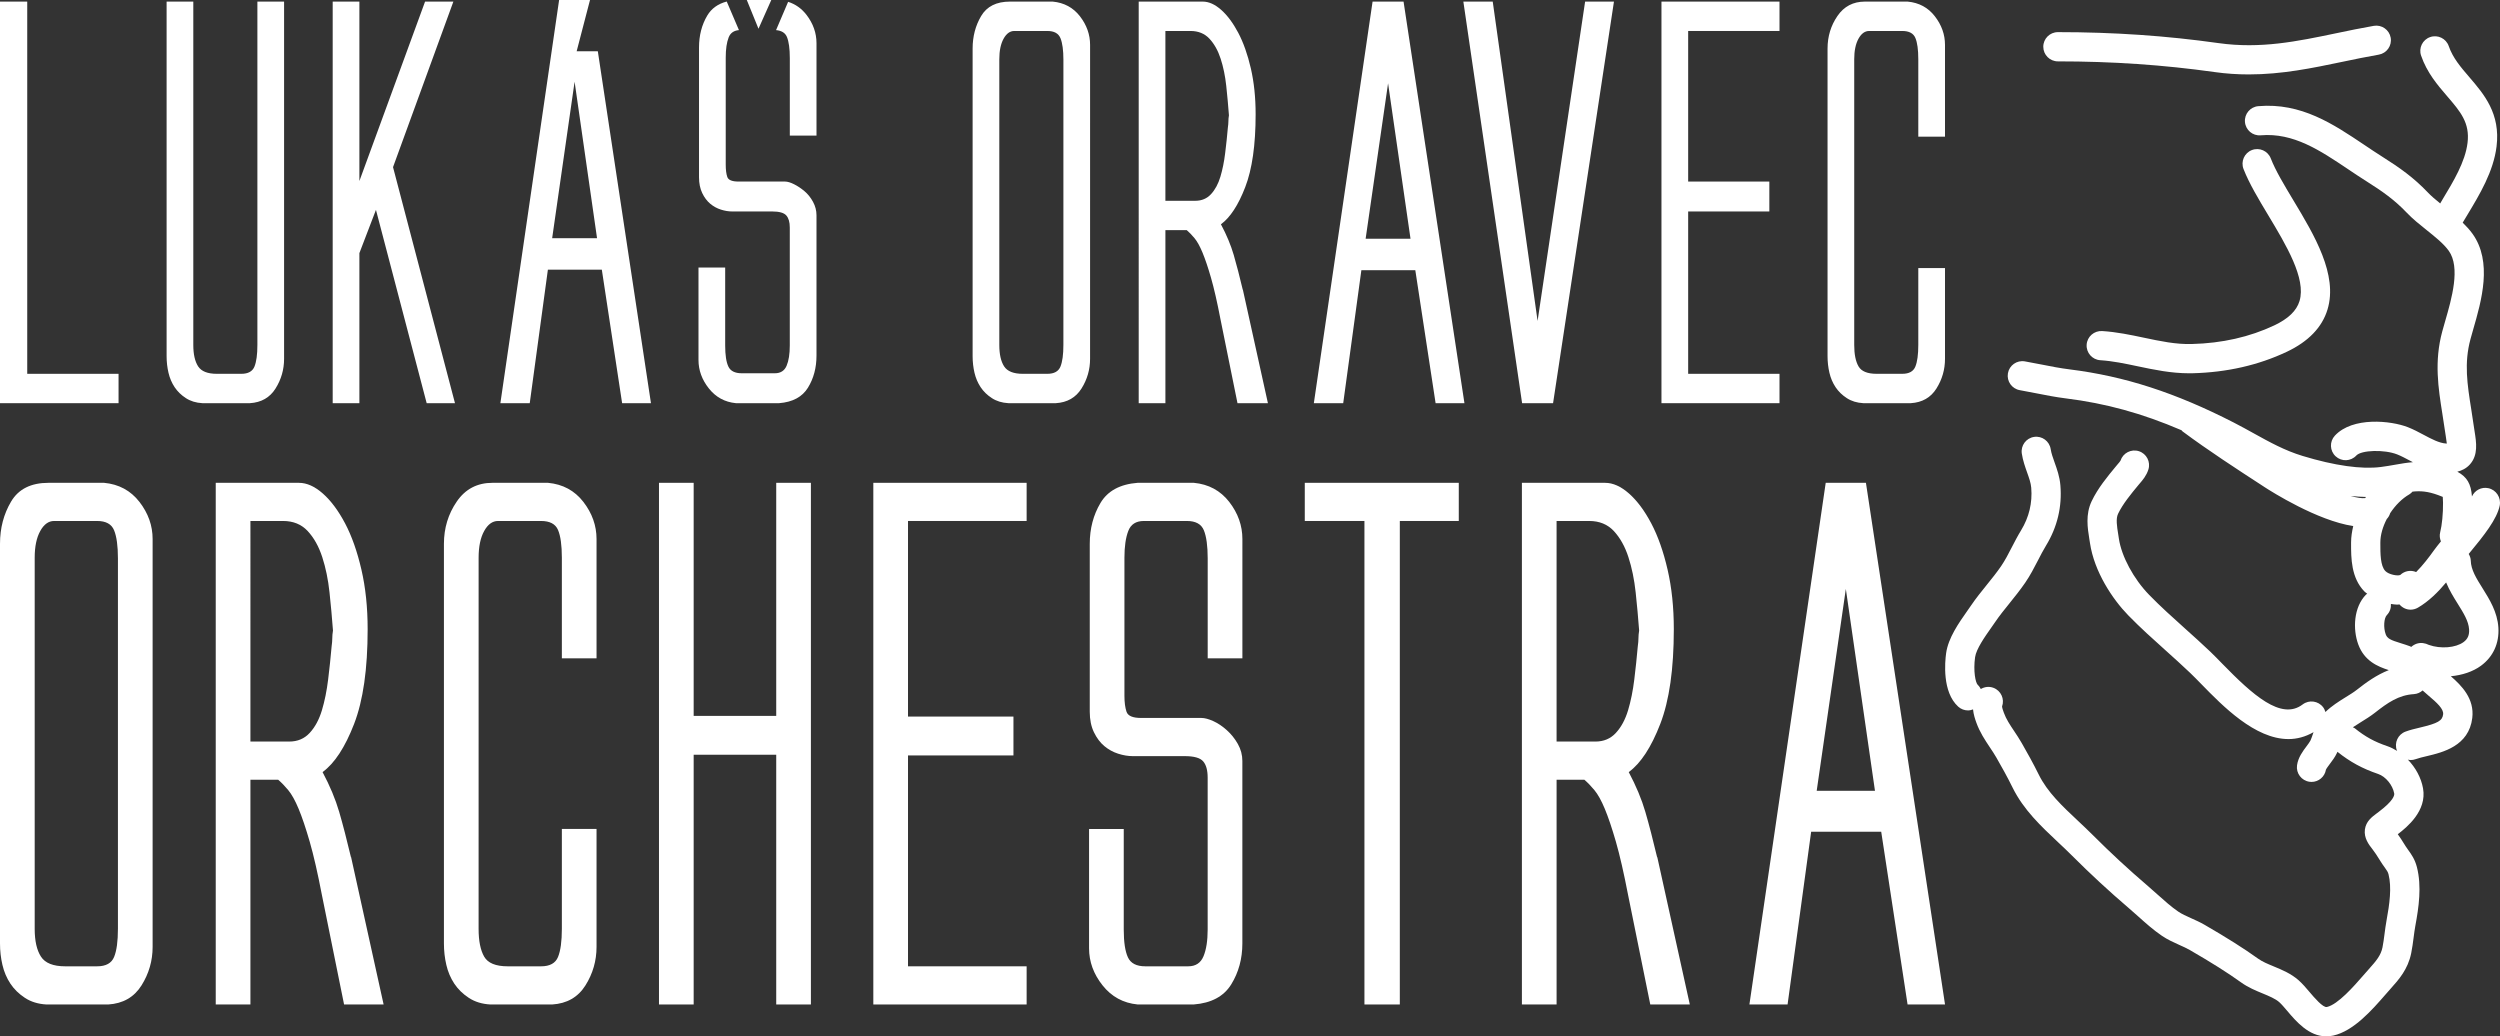
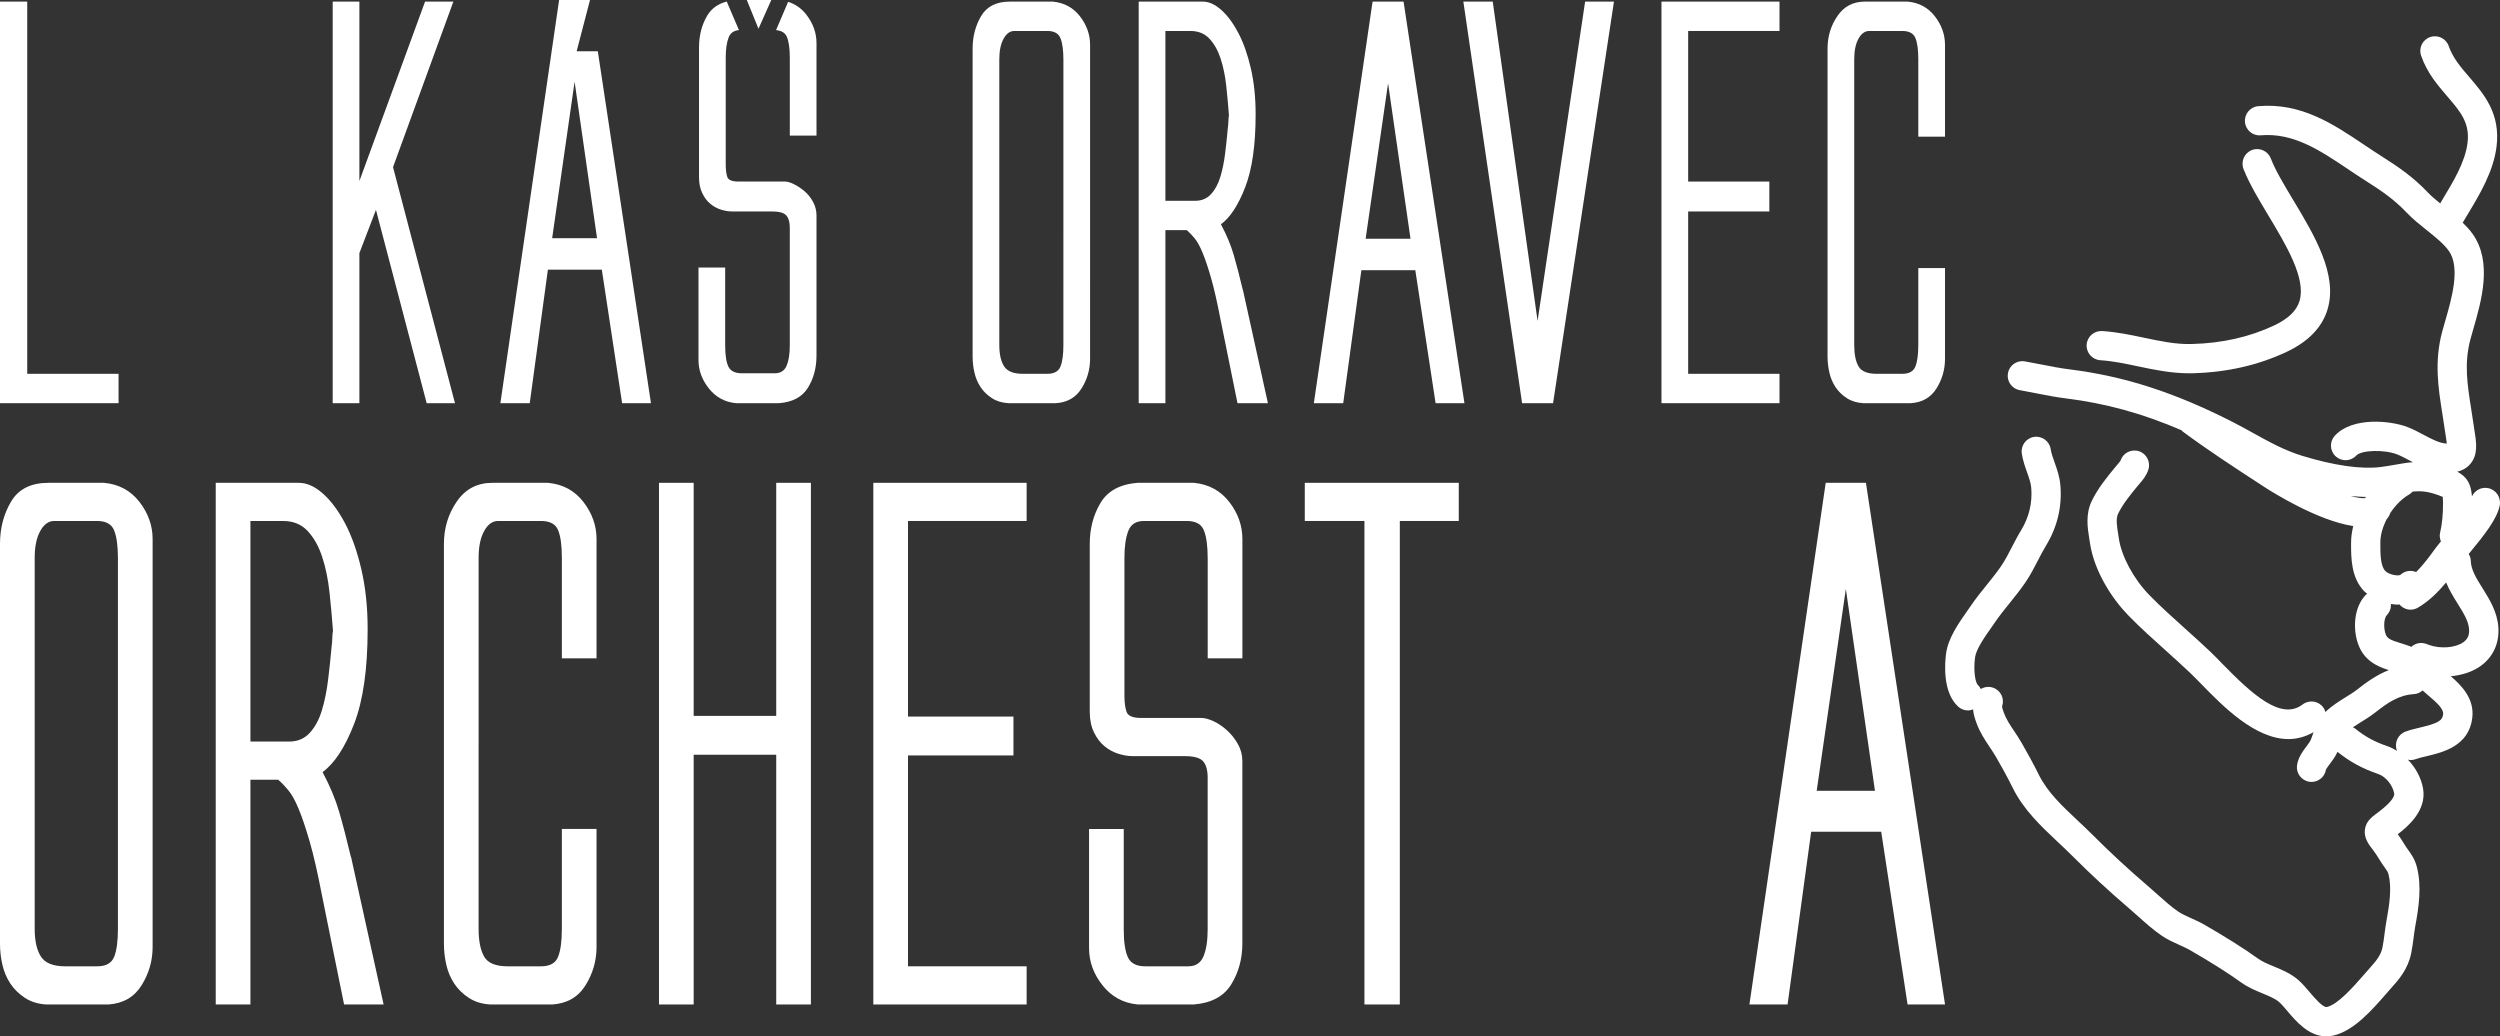
<svg xmlns="http://www.w3.org/2000/svg" version="1.1" id="Layer_1" x="0px" y="0px" width="843.01px" height="349.461px" viewBox="-306.612 -127.103 843.01 349.461" enable-background="new -306.612 -127.103 843.01 349.461" xml:space="preserve">
  <rect x="-306.612" y="-127.103" width="843.01" height="349.461" fill="#333333" stroke="none" />
  <g>
    <g>
      <path fill="#FFFFFF" d="M532.445,37.507c-2.303-0.489-4.567,0.729-5.503,2.791c-0.322-4.244-1.641-6.563-4.937-8.342    c1.451-0.367,2.963-1.046,4.206-2.411c2.895-3.187,2.214-7.447,1.616-11.21c-0.09-0.602-0.193-1.222-0.283-1.853    c-0.258-1.904-0.552-3.765-0.846-5.596c-1.318-8.335-2.465-15.532-0.244-23.68c0.266-0.998,0.577-2.072,0.899-3.199    c2.791-9.634,6.606-22.831-0.265-32.339c-0.968-1.336-2.089-2.54-3.271-3.695c0.513-0.862,1.036-1.734,1.584-2.637    c4.116-6.829,8.788-14.565,9.834-23.04c1.369-11.104-4.234-17.623-9.175-23.38c-2.87-3.337-5.582-6.494-6.943-10.458    c-0.885-2.576-3.69-3.948-6.266-3.061c-2.576,0.881-3.948,3.685-3.06,6.259c1.97,5.757,5.589,9.969,8.791,13.689    c4.472,5.206,7.703,8.965,6.865,15.746c-0.789,6.394-4.701,12.88-8.487,19.157c-0.259,0.433-0.477,0.826-0.728,1.247    c-1.559-1.261-3.038-2.504-4.234-3.767c-4.644-4.883-9.477-8.328-15.316-12c-2.003-1.261-4.052-2.641-6.037-3.973    c-10.465-7.026-21.284-14.304-35.758-13.057c-2.713,0.231-4.726,2.621-4.493,5.334c0.229,2.716,2.612,4.74,5.327,4.491    c11.035-0.928,19.959,5.063,29.429,11.417c2.045,1.372,4.152,2.792,6.28,4.127c5.355,3.372,9.469,6.3,13.417,10.449    c2.067,2.178,4.475,4.102,6.804,5.961c2.941,2.352,5.718,4.568,7.444,6.963c4.06,5.618,1.014,16.142-1.211,23.828    c-0.34,1.177-0.666,2.304-0.949,3.354c-2.77,10.184-1.347,19.146,0.025,27.812c0.282,1.768,0.565,3.568,0.823,5.406    c0.097,0.697,0.208,1.385,0.315,2.048c0.122,0.77,0.283,1.78,0.365,2.586c-0.067-0.003-0.136-0.007-0.211-0.011    c-2.368-0.15-4.912-1.508-7.606-2.947c-1.694-0.904-3.446-1.838-5.338-2.578c-5.617-2.198-18.587-3.615-24.599,2.868    c-1.853,1.996-1.733,5.118,0.266,6.963c1.995,1.852,5.116,1.732,6.964-0.264c1.728-1.861,9.448-2.08,13.769-0.385    c1.354,0.532,2.784,1.292,4.296,2.098c0.333,0.178,0.688,0.357,1.024,0.536c-2.024,0.146-3.962,0.489-6.008,0.851    c-1.494,0.262-3.038,0.536-4.787,0.763c-6.484,0.84-15.609-0.442-26.394-3.722c-6.025-1.831-11.092-4.642-16.462-7.613    c-2.167-1.204-4.41-2.443-6.771-3.654C426.932,5.302,409.865-0.226,391.27-2.547c-3.214-0.401-6.233-0.994-9.433-1.63    c-1.863-0.367-3.744-0.74-5.672-1.071c-2.68-0.466-5.234,1.333-5.7,4.014c-0.462,2.682,1.329,5.234,4.017,5.7    c1.853,0.324,3.654,0.679,5.449,1.035c3.225,0.638,6.557,1.299,10.117,1.743c13.389,1.669,25.602,5,38.947,10.727    c0.129,0.122,0.204,0.279,0.348,0.389c8.595,6.392,18.074,12.554,27.242,18.515l0.401,0.265    c2.293,1.494,17.828,11.347,29.919,13.144c-0.43,1.848-0.724,3.697-0.724,5.524v0.372c-0.003,4.865-0.007,11.529,4.472,16.144    c0.283,0.294,0.651,0.523,0.971,0.796c-0.129,0.107-0.29,0.157-0.408,0.279c-4.185,4.263-4.489,11.657-2.627,16.76    c2.054,5.628,6.578,7.509,10.312,8.705c-4.127,1.616-7.57,4.109-10.78,6.636c-1.075,0.842-2.429,1.677-3.862,2.558    c-2.218,1.376-4.686,2.931-6.731,4.93c-0.165-0.559-0.398-1.11-0.774-1.608c-1.647-2.164-4.739-2.587-6.907-0.938    c-7.262,5.518-16.949-3.339-27.07-13.704c-1.451-1.49-2.819-2.895-4.06-4.084c-2.813-2.673-5.718-5.288-8.53-7.811    c-4.066-3.654-8.272-7.423-12.095-11.35c-5.22-5.359-9.322-12.97-10.204-18.931c-0.075-0.498-0.153-0.992-0.229-1.49    c-0.438-2.694-0.842-5.25-0.054-6.913c1.572-3.312,4.406-6.739,6.914-9.766c0.15-0.187,0.305-0.364,0.455-0.536    c0.921-1.068,2.182-2.531,2.849-4.607c0.834-2.594-0.592-5.367-3.186-6.204c-2.594-0.833-5.37,0.599-6.205,3.187    c-0.086,0.209-0.595,0.797-0.928,1.182c-0.193,0.228-0.387,0.455-0.577,0.686c-2.877,3.474-6.137,7.407-8.236,11.832    c-2.1,4.432-1.365,9.018-0.773,12.704c0.075,0.458,0.15,0.917,0.218,1.376c1.434,9.666,7.596,18.92,12.891,24.358    c4.049,4.163,8.384,8.05,12.575,11.809c2.755,2.472,5.604,5.037,8.312,7.616c1.118,1.068,2.43,2.404,3.816,3.826    c7.183,7.359,18.046,18.494,29.342,18.494c2.809,0,5.639-0.724,8.455-2.332c-0.075,0.211-0.154,0.437-0.229,0.648    c-0.275,0.816-0.537,1.598-0.816,2.178c-0.212,0.451-0.796,1.226-1.305,1.913c-1.271,1.685-2.848,3.791-3.221,6.421    c-0.38,2.693,1.505,5.188,4.202,5.567c0.229,0.035,0.459,0.054,0.688,0.054c2.375,0,4.46-1.724,4.854-4.12    c0.179-0.423,0.881-1.361,1.354-1.992c0.802-1.061,1.708-2.271,2.357-3.647c0.067-0.136,0.107-0.269,0.172-0.397    c4.277,3.411,8.412,5.668,13.732,7.474c2.525,0.856,4.9,3.747,5.413,6.577c0.101,0.603-0.189,2.397-5.191,6.177l-0.642,0.48    c-1.73,1.289-3.683,2.744-4.056,5.503c-0.379,2.888,1.361,5.123,2.522,6.599c0.899,1.146,1.559,2.207,2.394,3.54l0.512,0.817    c0.42,0.677,0.839,1.257,1.247,1.819c0.767,1.061,1.082,1.526,1.286,2.293c1.136,4.414,0.354,10.096-0.662,15.585    c-0.283,1.533-0.48,3.066-0.674,4.543c-0.212,1.604-0.401,3.124-0.688,4.535c-0.544,2.694-2.096,4.536-4.585,7.316    c-0.566,0.638-1.176,1.34-1.835,2.085c-3.214,3.697-8.599,9.877-12.346,10.712c-1.308,0.262-4.238-3.167-5.814-5.03    c-1.232-1.454-2.4-2.83-3.687-3.97c-2.572-2.285-5.664-3.554-8.384-4.679c-1.974-0.816-3.844-1.583-5.284-2.619    c-4.779-3.429-10.526-7.062-18.089-11.439c-1.494-0.859-3.013-1.54-4.485-2.199c-1.631-0.738-3.175-1.419-4.371-2.243    c-2.354-1.604-4.726-3.733-7.025-5.789c-1.028-0.925-2.061-1.842-3.081-2.724c-6.653-5.688-12.783-11.364-18.741-17.332    c-1.623-1.62-3.314-3.211-4.951-4.751c-5.31-4.98-10.329-9.694-13.224-15.581c-1.899-3.852-3.977-7.556-5.765-10.673    c-0.824-1.44-1.698-2.752-2.544-4.02c-1.397-2.085-2.708-4.056-3.468-6.177c-0.2-0.552-0.605-1.684-0.605-2.121    c0.914-2.522-0.369-5.323-2.881-6.276c-1.469-0.566-3.034-0.355-4.284,0.397c-0.262-0.491-0.566-0.971-1-1.361    c-0.813-0.734-1.583-4.751-0.932-9.376c0.388-2.766,3.296-6.9,5.425-9.92c0.469-0.671,0.92-1.301,1.325-1.903    c1.476-2.171,3.135-4.228,4.891-6.398c1.773-2.207,3.604-4.479,5.273-6.914c1.702-2.486,3.002-5.016,4.26-7.452    c0.91-1.767,1.767-3.443,2.752-5.052c3.815-6.27,5.441-13.107,4.836-20.337c-0.24-2.902-1.146-5.43-1.941-7.66    c-0.569-1.592-1.11-3.101-1.322-4.505c-0.405-2.692-2.916-4.554-5.606-4.138c-2.691,0.403-4.543,2.916-4.139,5.608    c0.362,2.355,1.118,4.48,1.781,6.354c0.651,1.824,1.268,3.545,1.4,5.166c0.43,5.104-0.724,9.938-3.429,14.381    c-1.171,1.913-2.153,3.826-3.106,5.667c-1.168,2.279-2.278,4.429-3.625,6.406c-1.451,2.114-3.078,4.142-4.812,6.284    c-1.799,2.229-3.665,4.535-5.363,7.036c-0.38,0.552-0.799,1.153-1.243,1.784c-2.849,4.056-6.406,9.1-7.119,14.23    c-0.412,2.98-1.361,13.098,4.066,18.035c0.942,0.859,2.132,1.282,3.314,1.282c0.576,0,1.146-0.15,1.694-0.351    c0.168,1.77,0.709,3.332,1.114,4.464c1.172,3.26,2.891,5.825,4.554,8.326c0.788,1.183,1.533,2.293,2.188,3.439    c1.717,2.98,3.701,6.521,5.475,10.132c3.69,7.494,9.605,13.041,15.323,18.418c1.651,1.548,3.217,3.014,4.718,4.525    c6.148,6.154,12.465,11.998,19.314,17.855c0.975,0.831,1.938,1.698,2.924,2.572c2.529,2.271,5.151,4.622,8.035,6.585    c1.928,1.318,3.952,2.222,5.904,3.103c1.294,0.573,2.522,1.129,3.576,1.738c7.276,4.209,12.765,7.674,17.271,10.912    c2.376,1.709,4.98,2.777,7.276,3.723c2.196,0.91,4.268,1.759,5.6,2.945c0.76,0.673,1.702,1.791,2.702,2.966    c2.952,3.482,7.24,8.549,13.134,8.549c0.752,0,1.529-0.079,2.339-0.258c6.926-1.534,13.12-8.663,17.656-13.865    c0.616-0.706,1.196-1.376,1.733-1.974c2.723-3.038,5.808-6.481,6.915-11.948c0.358-1.756,0.58-3.512,0.806-5.217    c0.183-1.411,0.358-2.751,0.592-4.026c1.136-6.148,2.206-13.257,0.512-19.827c-0.674-2.608-1.87-4.271-2.834-5.606    c-0.29-0.401-0.598-0.82-0.899-1.301l-0.498-0.784c-0.698-1.125-1.375-2.211-2.206-3.351c3.088-2.354,9.87-7.874,8.522-15.451    c-0.645-3.615-2.536-7.037-5.119-9.706c0.312,0.062,0.619,0.144,0.942,0.144c0.565,0,1.143-0.09,1.698-0.301    c1.018-0.373,2.368-0.691,3.79-1.028c5.292-1.258,14.148-3.354,15.291-12.873c0.777-6.491-3.64-10.944-7.237-14.055    c3.815-0.361,7.427-1.526,10.171-3.543c4.113-3.023,6.195-7.592,5.865-12.869c-0.337-5.259-2.995-9.516-5.338-13.263    c-2.093-3.339-3.901-6.23-3.97-9.283c-0.018-0.849-0.305-1.602-0.699-2.278c5.331-6.427,9.491-11.717,10.458-16.303    C536.82,40.679,535.115,38.067,532.445,37.507z M508.119,65.796c-1.759-0.753-3.88-0.431-5.345,0.975    c-0.81,0.437-3.88-0.115-5.03-1.312c-1.698-1.748-1.694-5.922-1.691-9.275V55.8c0-2.547,0.828-5.306,2.16-7.882    c0.556-0.577,0.925-1.243,1.15-1.974c1.73-2.633,3.984-4.942,6.524-6.386c0.401-0.233,0.694-0.566,1.007-0.881    c2.715-0.29,5.108-0.118,8.641,1.163c0.305,0.111,1.054,0.381,1.566,0.609c0.043,0.364,0.075,0.966,0.086,1.963    c0.039,3.627-0.344,7.556-0.968,10.006c-0.269,1.054-0.122,2.1,0.255,3.045c-0.899,1.104-1.724,2.136-2.368,3.031    C512.537,60.701,510.441,63.467,508.119,65.796z M486.021,40.133c1.784,0.185,3.529,0.312,5.17,0.342    c-0.082,0.127-0.176,0.249-0.258,0.38C489.819,40.998,488.103,40.721,486.021,40.133z M509.452,118.225    c-1.638,0.387-3.343,0.788-4.904,1.368c-2.555,0.932-3.877,3.762-2.938,6.32c0.029,0.078,0.083,0.129,0.111,0.208    c-1.039-0.646-2.124-1.211-3.264-1.599c-4.353-1.469-7.545-3.224-11.027-6.047c-0.197-0.158-0.438-0.216-0.648-0.337    c0.842-0.573,1.748-1.14,2.647-1.691c1.605-0.988,3.26-2.014,4.775-3.195c4.292-3.375,7.986-5.977,13.152-6.291    c1.143-0.072,2.149-0.538,2.945-1.24c0.634,0.566,1.271,1.14,1.913,1.677c2.97,2.508,5.227,4.571,5.008,6.377    C516.969,115.932,515.442,116.806,509.452,118.225z M524.116,89.405c-2.666,1.953-7.735,2.364-11.694,0.96    c-0.623-0.314-1.3-0.526-1.999-0.616c-1.497-0.186-2.905,0.337-3.94,1.283c-0.193-0.079-0.352-0.18-0.549-0.251    c-1.003-0.373-1.984-0.674-2.92-0.968c-3.59-1.096-4.636-1.604-5.158-3.038c-0.813-2.229-0.613-5.438,0.401-6.484    c1.014-1.031,1.443-2.4,1.361-3.74c0.662,0.09,1.329,0.215,1.991,0.223c0.064,0,0.137,0,0.205,0c0.239,0,0.458-0.043,0.691-0.058    c0.956,1.125,2.317,1.766,3.74,1.766c0.838,0,1.688-0.218,2.465-0.67c3.644-2.113,6.824-5.276,9.522-8.509    c1.071,2.608,2.522,4.962,3.884,7.141c1.978,3.16,3.68,5.89,3.858,8.663C526.097,87.048,525.524,88.366,524.116,89.405z" />
      <path fill="#FFFFFF" d="M460.276-17.379c-8.294,3.914-17.638,6.031-27.776,6.277c-5.428,0.165-10.665-0.966-16.204-2.132    c-4.493-0.948-9.14-1.926-14.048-2.237c-2.712-0.158-5.063,1.888-5.234,4.6c-0.176,2.717,1.889,5.062,4.601,5.234    c4.202,0.269,8.305,1.134,12.65,2.051c5.503,1.159,11.182,2.356,17.329,2.356c0.38,0,0.767-0.004,1.153-0.011    c11.522-0.291,22.202-2.72,31.739-7.229c7.298-3.448,11.927-8.25,13.75-14.268c3.558-11.739-4.442-25.064-11.511-36.817    c-3.1-5.159-6.033-10.037-7.62-14.132c-0.989-2.542-3.845-3.798-6.381-2.811c-2.533,0.987-3.798,3.84-2.813,6.381    c1.902,4.881,5.041,10.106,8.365,15.638c6.005,9.998,12.812,21.33,10.522,28.88C467.807-22.311,465.019-19.626,460.276-17.379z" />
-       <path fill="#FFFFFF" d="M387.322-106.407c18.34,0,35.608,1.177,52.791,3.599c3.98,0.564,7.835,0.802,11.572,0.802    c11.199,0,21.464-2.139,31.47-4.233c4.023-0.84,8.176-1.709,12.367-2.436c2.684-0.466,4.485-3.015,4.017-5.7    c-0.466-2.68-3.017-4.473-5.7-4.014c-4.36,0.756-8.602,1.643-12.697,2.499c-13.102,2.737-25.476,5.322-39.656,3.323    c-17.645-2.49-35.36-3.701-54.166-3.701c-2.72,0-4.93,2.209-4.93,4.93C382.392-108.616,384.599-106.407,387.322-106.407z" />
      <path fill="#FFFFFF" d="M-271.523,35.705h-18.716c-5.926,0-10.136,2.103-12.629,6.318c-2.498,4.208-3.744,8.965-3.744,14.264    v134.729c0,2.501,0.272,4.916,0.82,7.259c0.545,2.34,1.444,4.442,2.687,6.316c1.247,1.87,2.884,3.472,4.912,4.797    c2.028,1.329,4.442,2.067,7.255,2.226h20.815c4.991-0.313,8.735-2.462,11.232-6.438c2.494-3.977,3.744-8.305,3.744-12.98V54.657    c0-4.518-1.479-8.695-4.442-12.518C-262.559,38.316-266.536,36.17-271.523,35.705z M-266.847,186.108    c0,4.214-0.426,7.366-1.29,9.473c-0.856,2.106-2.769,3.16-5.732,3.16h-10.755c-4.052,0-6.786-1.089-8.183-3.278    c-1.408-2.186-2.107-5.299-2.107-9.357V60.966c0-3.743,0.62-6.742,1.87-9.007c1.247-2.257,2.809-3.387,4.679-3.387h14.499    c2.963,0,4.873,1.048,5.732,3.154c0.856,2.103,1.29,5.263,1.29,9.473v124.909H-266.847z" />
      <path fill="#FFFFFF" d="M-188.251,162.019c-1.408-5.926-2.73-11.034-3.977-15.322c-1.254-4.292-3.124-8.781-5.614-13.45    c4.052-2.959,7.602-8.379,10.64-16.258c3.042-7.871,4.561-18.519,4.561-31.929c0-7.33-0.699-14.037-2.107-20.109    c-1.404-6.083-3.239-11.271-5.496-15.562c-2.264-4.285-4.761-7.638-7.484-10.055c-2.733-2.418-5.424-3.625-8.072-3.625h-28.066    V211.61h11.697v-75.791h9.354c1.089,0.931,2.221,2.096,3.389,3.503c1.171,1.405,2.343,3.512,3.511,6.316    c1.171,2.81,2.418,6.51,3.747,11.11c1.326,4.6,2.687,10.568,4.092,17.892l7.484,36.955h13.331l-10.992-49.816v0.232l0,0V162.019z     M-202.173,120.03c-1.792,1.949-4.091,2.923-6.897,2.923h-13.098V48.572h10.995c3.433,0,6.195,1.13,8.305,3.387    c2.107,2.265,3.744,5.188,4.916,8.778c1.168,3.59,1.988,7.566,2.454,11.923c0.466,4.363,0.853,8.655,1.168,12.869    c-0.158,0.932-0.233,1.784-0.233,2.572c0,0.781-0.079,1.712-0.229,2.802c-0.312,3.59-0.699,7.294-1.168,11.113    c-0.466,3.826-1.172,7.294-2.107,10.411C-199.013,115.552-200.378,118.081-202.173,120.03z" />
      <path fill="#FFFFFF" d="M-121.825,35.705h-18.716c-5.148,0-9.164,2.103-12.048,6.318c-2.888,4.208-4.328,8.965-4.328,14.264    v134.737c0,2.501,0.269,4.915,0.816,7.251c0.541,2.347,1.444,4.442,2.687,6.323c1.25,1.87,2.884,3.465,4.916,4.798    c2.024,1.321,4.442,2.066,7.255,2.218h20.815c4.987-0.309,8.731-2.454,11.231-6.432c2.498-3.977,3.744-8.305,3.744-12.979v-39.778    h-11.694v33.684c0,4.214-0.434,7.366-1.29,9.473c-0.856,2.106-2.769,3.16-5.732,3.16h-11.228c-4.056,0-6.71-1.089-7.954-3.278    c-1.25-2.186-1.87-5.299-1.87-9.357V60.966c0-3.743,0.62-6.742,1.87-9.007c1.243-2.257,2.809-3.387,4.675-3.387h14.503    c2.962,0,4.872,1.012,5.732,3.04c0.853,2.031,1.29,5.141,1.29,9.361v33.909h11.694V54.65c0-4.519-1.487-8.695-4.443-12.518    C-112.857,38.316-116.834,36.17-121.825,35.705z" />
      <polygon fill="#FFFFFF" points="-44.865,114.298 -72.706,114.298 -72.706,35.705 -84.4,35.705 -84.4,211.61 -72.706,211.61     -72.706,127.396 -44.865,127.396 -44.865,211.61 -33.172,211.61 -33.172,35.705 -44.865,35.705   " />
      <polygon fill="#FFFFFF" points="-12.123,211.61 39.571,211.61 39.571,198.741 -0.429,198.741 -0.429,127.633 35.128,127.633     35.128,114.527 -0.429,114.527 -0.429,48.572 39.571,48.572 39.571,35.705 -12.123,35.705   " />
      <path fill="#FFFFFF" d="M95.944,35.705H76.995c-5.929,0.465-10.1,2.729-12.514,6.784c-2.415,4.057-3.622,8.658-3.622,13.798V112.9    c0,2.658,0.466,4.959,1.401,6.9c0.942,1.949,2.11,3.511,3.511,4.679c1.405,1.168,2.963,2.028,4.675,2.572    c1.716,0.545,3.354,0.817,4.916,0.817h17.541c3.12,0,5.184,0.587,6.194,1.755c1.01,1.165,1.522,2.999,1.522,5.496v51.226    c0,3.747-0.466,6.749-1.401,9.007c-0.935,2.264-2.658,3.389-5.148,3.389H79.572c-2.967,0-4.916-1.011-5.851-3.038    s-1.401-5.145-1.401-9.357v-33.914H60.623v40.227c0,4.521,1.522,8.691,4.557,12.511c3.042,3.826,6.979,5.969,11.815,6.435h18.949    c5.922-0.466,10.139-2.73,12.629-6.786c2.494-4.048,3.744-8.648,3.744-13.804v-61.511c0-2.028-0.505-3.935-1.52-5.736    c-1.014-1.787-2.26-3.35-3.747-4.675c-1.483-1.326-3.002-2.344-4.557-3.046c-1.562-0.702-2.888-1.053-3.977-1.053H78.163    c-2.805,0-4.442-0.695-4.912-2.1c-0.47-1.404-0.699-3.196-0.699-5.382V60.966c0-3.743,0.423-6.742,1.29-9.007    c0.853-2.257,2.608-3.387,5.267-3.387h14.499c2.963,0,4.873,1.048,5.732,3.154c0.856,2.103,1.29,5.263,1.29,9.473v33.684h11.698    V54.65c0-4.519-1.48-8.695-4.443-12.518C104.905,38.316,100.927,36.17,95.944,35.705z" />
      <polygon fill="#FFFFFF" points="133.365,48.572 153.482,48.572 153.482,211.61 165.412,211.61 165.412,48.572 185.293,48.572     185.293,35.705 133.365,35.705   " />
-       <path fill="#FFFFFF" d="M252.191,162.019c-1.404-5.926-2.733-11.034-3.977-15.322c-1.25-4.292-3.124-8.781-5.61-13.45    c4.052-2.959,7.599-8.379,10.641-16.258c3.042-7.871,4.561-18.519,4.561-31.929c0-7.33-0.702-14.037-2.106-20.109    c-1.401-6.083-3.239-11.271-5.496-15.562c-2.261-4.285-4.758-7.638-7.487-10.055c-2.73-2.418-5.425-3.625-8.068-3.625h-28.07    V211.61h11.697v-75.791h9.358c1.089,0.931,2.221,2.096,3.389,3.503c1.172,1.405,2.344,3.512,3.511,6.316    c1.168,2.81,2.419,6.51,3.748,11.11c1.318,4.6,2.687,10.568,4.095,17.892l7.488,36.955h13.331l-10.995-49.816v0.239H252.191z     M238.273,120.03c-1.792,1.949-4.092,2.923-6.9,2.923h-13.099V48.572h10.995c3.429,0,6.194,1.13,8.305,3.387    c2.104,2.265,3.748,5.188,4.912,8.778c1.172,3.59,1.988,7.566,2.458,11.923c0.469,4.363,0.855,8.655,1.168,12.869    c-0.154,0.932-0.229,1.784-0.229,2.572c0,0.781-0.079,1.712-0.233,2.802c-0.318,3.59-0.698,7.294-1.171,11.113    c-0.466,3.826-1.168,7.294-2.104,10.411C241.432,115.552,240.064,118.081,238.273,120.03z" />
      <path fill="#FFFFFF" d="M309.027,35.705L283.296,211.61h12.869l7.95-58.247h23.624l8.889,58.247h12.629L322.588,35.705H309.027z     M305.985,139.563l9.827-68.074l9.824,68.074H305.985z" />
      <path fill="#FFFFFF" d="M60.97-111.977c0-3.482-1.146-6.692-3.421-9.634c-2.282-2.943-5.342-4.589-9.186-4.953H33.957    c-4.564,0-7.803,1.618-9.72,4.861c-1.92,3.243-2.88,6.904-2.88,10.983v103.72c0,1.924,0.211,3.784,0.627,5.585    c0.423,1.8,1.11,3.418,2.067,4.86c0.96,1.442,2.218,2.675,3.784,3.69c1.555,1.024,3.421,1.596,5.582,1.714h16.025    c3.84-0.238,6.717-1.894,8.641-4.953c1.917-3.06,2.881-6.392,2.881-9.994L60.97-111.977L60.97-111.977z M51.967-10.777    c0,3.239-0.333,5.671-0.993,7.292c-0.663,1.62-2.135,2.433-4.414,2.433h-8.28c-3.127,0-5.224-0.84-6.306-2.52    c-1.078-1.68-1.616-4.079-1.616-7.201v-96.343c0-2.879,0.477-5.189,1.444-6.933c0.957-1.739,2.161-2.608,3.601-2.608h11.164    c2.279,0,3.748,0.81,4.414,2.433c0.659,1.621,0.992,4.049,0.992,7.293L51.967-10.777L51.967-10.777z" />
      <path fill="#FFFFFF" d="M112.471-29.326c-1.079-4.559-2.1-8.489-3.06-11.794c-0.96-3.298-2.4-6.753-4.321-10.354    c3.121-2.277,5.851-6.449,8.19-12.516c2.339-6.056,3.511-14.253,3.511-24.581c0-5.643-0.537-10.803-1.616-15.486    c-1.082-4.681-2.497-8.668-4.235-11.974c-1.745-3.298-3.662-5.881-5.757-7.74c-2.103-1.861-4.177-2.792-6.209-2.792h-21.61V8.851    h9.003v-58.344h7.205c0.838,0.72,1.709,1.619,2.608,2.701c0.899,1.079,1.802,2.7,2.698,4.86c0.899,2.162,1.863,5.016,2.88,8.552    c1.018,3.545,2.067,8.138,3.149,13.777l5.765,28.45h10.261l-8.466-38.356v0.183H112.471z M101.759-61.647    c-1.379,1.501-3.149,2.25-5.309,2.25H86.364v-57.26h8.462c2.64,0,4.775,0.873,6.392,2.608c1.619,1.743,2.884,3.991,3.779,6.753    c0.899,2.762,1.53,5.822,1.892,9.182c0.362,3.364,0.659,6.664,0.902,9.906c-0.122,0.718-0.179,1.379-0.179,1.981    c0,0.602-0.068,1.32-0.183,2.161c-0.24,2.762-0.537,5.614-0.903,8.555c-0.358,2.941-0.896,5.614-1.619,8.016    C104.188-65.099,103.135-63.143,101.759-61.647z" />
      <path fill="#FFFFFF" d="M156.226-126.563L136.421,8.851h9.903l6.122-44.839h18.189l6.843,44.839h9.724l-20.528-135.414H156.226z     M153.886-46.612l7.566-52.4l7.563,52.4H153.886z" />
      <polygon fill="#FFFFFF" points="217.089,8.854 237.621,-126.563 227.893,-126.563 211.869,-18.877 196.743,-126.563     186.837,-126.563 206.645,8.854   " />
      <polygon fill="#FFFFFF" points="293.442,-1.052 262.645,-1.052 262.645,-55.795 290.017,-55.795 290.017,-65.88 262.645,-65.88     262.645,-116.657 293.442,-116.657 293.442,-126.563 253.642,-126.563 253.642,8.854 293.442,8.854   " />
      <path fill="#FFFFFF" d="M336.653-126.563h-14.406c-3.962,0-7.054,1.618-9.271,4.861c-2.222,3.243-3.332,6.904-3.332,10.983v103.72    c0,1.924,0.211,3.784,0.63,5.585c0.42,1.8,1.111,3.418,2.067,4.86c0.96,1.442,2.218,2.675,3.783,3.69    c1.559,1.024,3.422,1.596,5.582,1.714h16.021c3.845-0.238,6.725-1.894,8.642-4.953c1.92-3.06,2.881-6.392,2.881-9.994v-30.61    h-9.004v25.929c0,3.239-0.329,5.671-0.992,7.292c-0.659,1.62-2.128,2.433-4.41,2.433h-8.638c-3.128,0-5.166-0.84-6.126-2.52    c-0.964-1.68-1.44-4.079-1.44-7.201v-96.343c0-2.879,0.477-5.189,1.44-6.933c0.96-1.739,2.163-2.608,3.6-2.608h11.164    c2.282,0,3.747,0.781,4.41,2.34c0.663,1.56,0.992,3.962,0.992,7.201v26.11h9.004v-30.971c0-3.482-1.144-6.692-3.426-9.634    C343.56-124.553,340.497-126.199,336.653-126.563z" />
      <polygon fill="#FFFFFF" points="-266.636,-1.052 -297.429,-1.052 -297.429,-126.563 -306.612,-126.563 -306.612,8.854     -266.636,8.854   " />
-       <path fill="#FFFFFF" d="M-213.695,3.898c1.917-3.06,2.877-6.392,2.877-9.994v-120.467h-9v115.786c0,3.239-0.333,5.671-0.993,7.292    c-0.663,1.62-2.132,2.433-4.41,2.433h-8.283c-3.124,0-5.224-0.84-6.306-2.52c-1.078-1.68-1.619-4.079-1.619-7.201v-115.79h-9.003    V-6.999c0,1.924,0.211,3.784,0.631,5.585c0.419,1.8,1.11,3.418,2.067,4.86c0.96,1.442,2.218,2.675,3.783,3.69    c1.559,1.024,3.425,1.596,5.582,1.714h16.029C-218.496,8.613-215.615,6.961-213.695,3.898z" />
      <polygon fill="#FFFFFF" points="-174.081,-70.742 -153.732,-126.563 -163.276,-126.563 -185.424,-66.059 -185.424,-126.563     -194.427,-126.563 -194.427,8.854 -185.424,8.854 -185.424,-41.747 -179.839,-56.334 -162.735,8.854 -153.191,8.854   " />
      <path fill="#FFFFFF" d="M-112.162-109.816l4.503-17.287h-10.418L-137.882,8.854h9.902l6.119-45.018h18.189l6.843,45.018h9.723    l-17.917-118.67H-112.162z M-120.42-46.788l7.566-52.762l7.566,52.762H-120.42z" />
      <path fill="#FFFFFF" d="M-68.106-121.882c-1.863,3.126-2.794,6.725-2.794,10.805v43.755c0,2.044,0.362,3.812,1.078,5.313    c0.717,1.503,1.62,2.699,2.698,3.603c1.082,0.902,2.279,1.562,3.604,1.981c1.314,0.421,2.576,0.627,3.776,0.627h13.51    c2.397,0,3.988,0.452,4.772,1.354c0.778,0.897,1.168,2.248,1.168,4.05v39.793c0,2.884-0.358,5.166-1.078,6.843    c-0.717,1.68-2.042,2.521-3.959,2.521h-11.167c-2.279,0-3.78-0.749-4.5-2.25c-0.72-1.5-1.082-3.873-1.082-7.113v-26.29h-9v31.151    c0,3.48,1.168,6.694,3.511,9.634c2.339,2.941,5.37,4.593,9.096,4.953h14.585c4.561-0.36,7.799-2.099,9.724-5.225    c1.917-3.122,2.876-6.719,2.876-10.804v-47.352c0-1.558-0.387-3.06-1.168-4.503c-0.781-1.442-1.745-2.639-2.884-3.601    c-1.143-0.96-2.311-1.737-3.511-2.339c-1.196-0.602-2.217-0.903-3.06-0.903h-15.667c-2.16,0-3.421-0.511-3.78-1.53    c-0.362-1.019-0.537-2.433-0.537-4.229v-36.015c0-2.88,0.33-5.159,0.992-6.843c0.591-1.505,1.763-2.296,3.464-2.454l-4.116-9.638    C-64.513-125.811-66.698-124.242-68.106-121.882z" />
      <polygon fill="#FFFFFF" points="-52.45,-127.103 -54.789,-127.103 -50.845,-117.409 -46.531,-127.103 -49.989,-127.103   " />
      <path fill="#FFFFFF" d="M-40.853-126.486l-4.07,9.539c1.827,0.165,3.066,0.899,3.647,2.271c0.659,1.559,0.992,3.96,0.992,7.201    v26.108h9v-31.149c0-3.482-1.143-6.692-3.418-9.634C-36.349-124.267-38.403-125.705-40.853-126.486z" />
    </g>
  </g>
</svg>